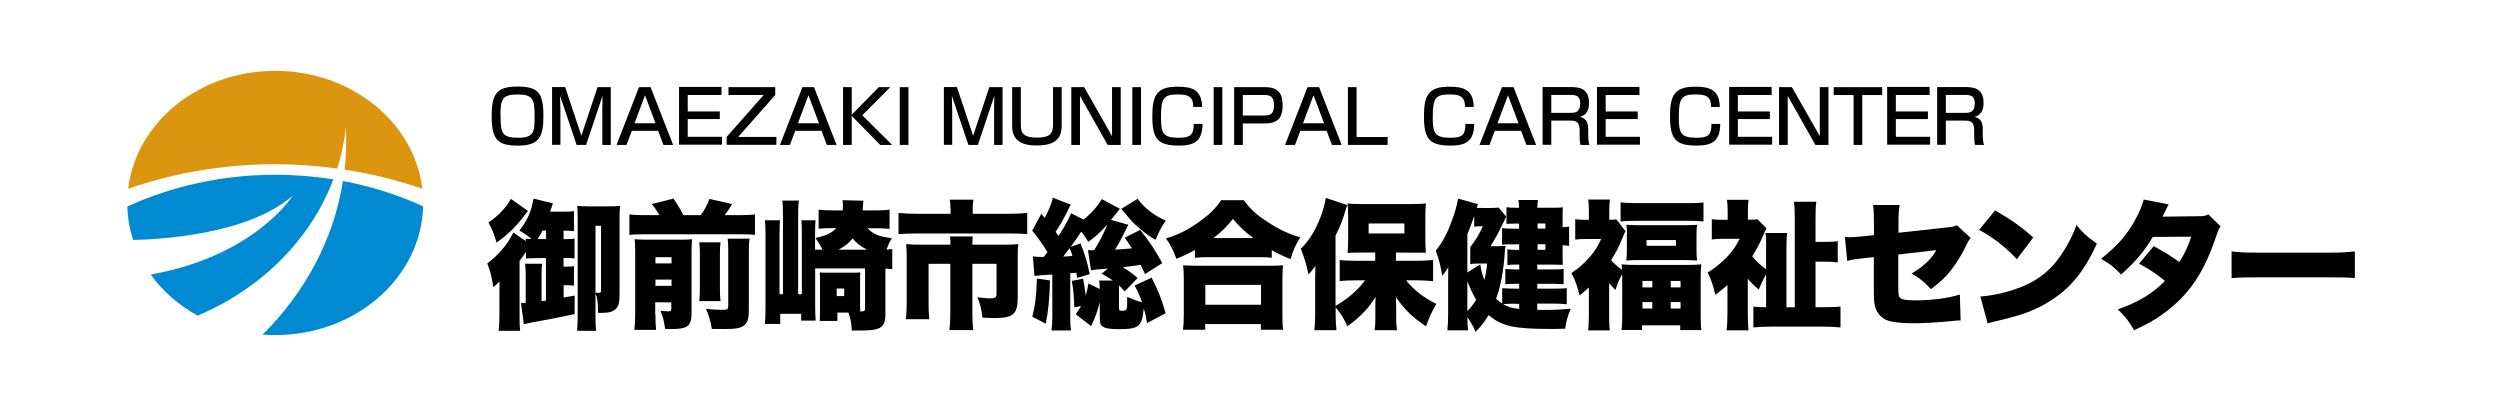
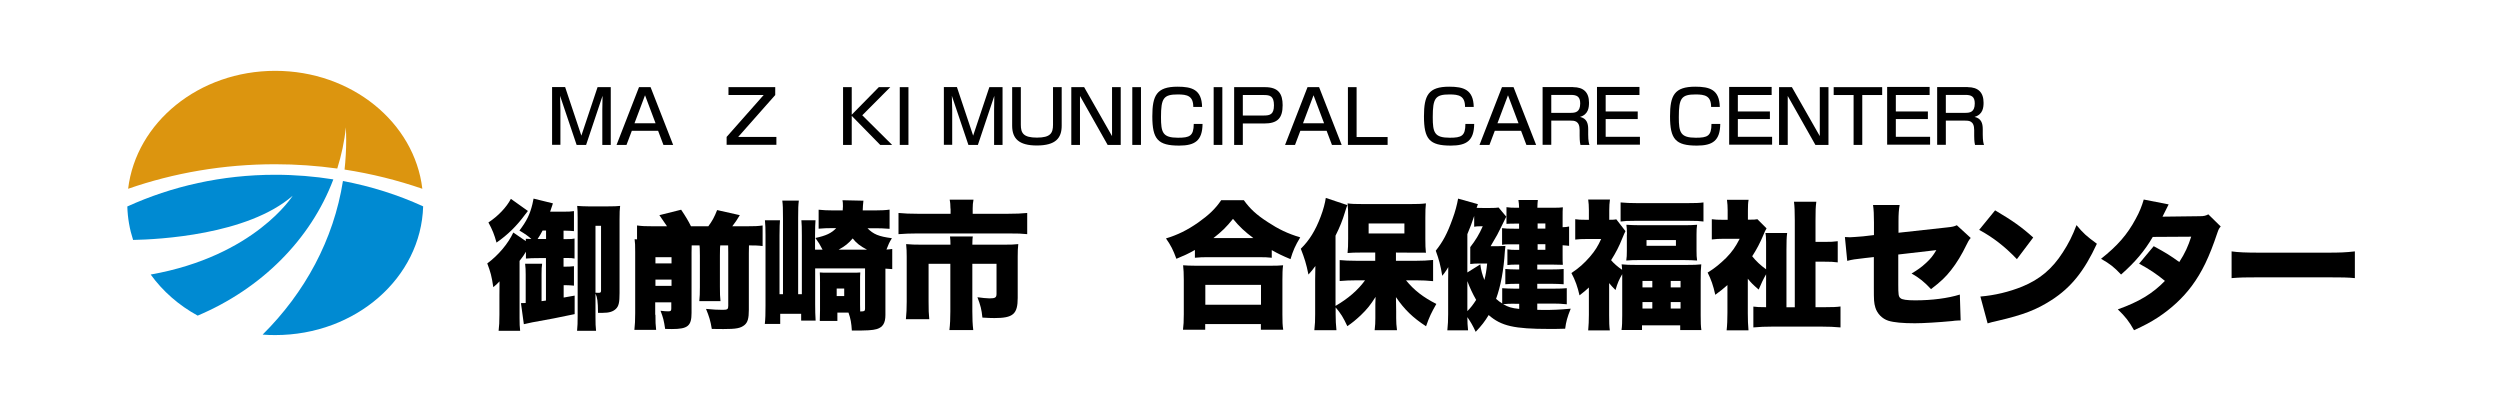
<svg xmlns="http://www.w3.org/2000/svg" id="a" data-name="レイヤー 1" viewBox="0 0 216 36">
  <defs>
    <style>
      .b {
        fill: #008ad2;
      }

      .c {
        fill: #dc950f;
      }
    </style>
  </defs>
  <g>
    <path d="m48.7,23.04h.13c.3,0,.52-.01.76-.04v1.68c-.23-.02-.44-.04-.73-.04h-.16v1.07c.14-.02.37-.06.95-.17v1.6c-1.52.32-2.08.43-3.66.71-.18.04-.53.11-.73.16l-.25-1.82c.22,0,.35-.01.41-.01v-2.47c0-.35-.01-.62-.05-.92h1.47c-.04.25-.05.47-.05.9v2.33c.08-.01.12-.01.38-.05v-3.67h-.61c-.49,0-.79.01-1.12.04v-.59c-.17.29-.26.42-.55.79v4.94c0,.49.01.76.05,1.1h-1.86c.05-.41.07-.77.07-1.39v-1.67c0-.24,0-.63.01-1.21-.24.25-.31.32-.54.5-.14-.96-.24-1.31-.52-2.05.95-.7,1.79-1.69,2.25-2.67l1.08.74v-.2c.2.01.25.01.48.02-.26-.24-.54-.44-1.03-.73.62-.82.9-1.38,1.12-2.28q.05-.19.06-.29t.04-.19l1.67.41c-.02.07-.04.12-.05.16-.04.1-.13.4-.19.56h1.15c.45,0,.63-.01.91-.05v1.73c-.28-.02-.43-.04-.77-.04h-.13v.73h.29c.35,0,.48-.01.66-.05v1.73c-.18-.04-.32-.05-.66-.05h-.29v.76Zm-3.09-4.81c-.14.18-.23.29-.25.32-.74,1-1.5,1.74-2.46,2.41-.2-.72-.35-1.09-.7-1.74.83-.54,1.58-1.33,1.94-2.04l1.46,1.04Zm.96,2.42h.61v-.73h-.3c-.17.32-.26.48-.43.73h.12Zm4.88,6.74c0,.52.01.86.05,1.19h-1.64c.04-.41.05-.7.05-1.29v-8.47c0-.48-.01-.73-.04-1.03.28.02.55.04.94.04h1.76c.48,0,.73-.01,1.01-.04-.04.31-.05.56-.05,1.14v6.39c0,.82-.07,1.13-.32,1.37-.25.24-.59.34-1.14.34h-.4c-.01-1.01-.06-1.32-.22-1.67v2.04Zm0-2.1c.18.01.23.01.28.01.16,0,.2-.05.2-.19v-5.6h-.48v5.78Z" />
-     <path d="m56.97,18.59c-.22-.38-.32-.54-.66-.96l1.88-.47c.36.53.65,1.01.85,1.43h1.5c.34-.46.52-.79.76-1.4l1.96.44c-.24.4-.4.64-.65.96h1.26c.66,0,.96-.01,1.36-.07v1.78c-.36-.05-.67-.06-1.36-.06h-8.12c-.66,0-1,.01-1.37.06v-1.78c.43.06.74.07,1.37.07h1.22Zm-.34,8.6c0,.62.01.88.06,1.31h-1.88c.05-.43.07-.84.07-1.44v-5.3c0-.58-.01-.8-.05-1.09.32.02.62.04,1.09.04h2.83c.56,0,.78-.01,1.04-.04-.02.3-.04.55-.04,1.14v5.22c0,1.13-.32,1.4-1.7,1.4-.13,0-.32,0-.58-.01-.12-.78-.17-.96-.4-1.57.35.04.47.05.67.05.22,0,.26-.05.26-.25v-.53h-1.39v1.08Zm1.39-4.43v-.54h-1.39v.54h1.39Zm0,1.94v-.54h-1.39v.54h1.39Zm4.23-3.77c-.04.32-.05.64-.05,1.15v2.7c0,.61.01.86.05,1.24h-1.83c.04-.42.05-.64.05-1.21v-2.73c0-.5-.01-.76-.05-1.14h1.83Zm2.51-.3c-.05.37-.06.7-.06,1.25v4.89c0,.74-.1,1.08-.37,1.31-.35.28-.71.35-1.83.35q-.13,0-1-.01c-.12-.72-.23-1.07-.5-1.73.65.06,1.01.08,1.44.08.41,0,.48-.05.48-.34v-4.61c0-.62-.01-.85-.05-1.2h1.89Z" />
+     <path d="m56.97,18.59l1.88-.47c.36.53.65,1.01.85,1.43h1.5c.34-.46.52-.79.76-1.4l1.96.44c-.24.4-.4.64-.65.96h1.26c.66,0,.96-.01,1.36-.07v1.78c-.36-.05-.67-.06-1.36-.06h-8.12c-.66,0-1,.01-1.37.06v-1.78c.43.06.74.07,1.37.07h1.22Zm-.34,8.6c0,.62.01.88.06,1.31h-1.88c.05-.43.07-.84.07-1.44v-5.3c0-.58-.01-.8-.05-1.09.32.02.62.04,1.09.04h2.83c.56,0,.78-.01,1.04-.04-.02.3-.04.55-.04,1.14v5.22c0,1.13-.32,1.4-1.7,1.4-.13,0-.32,0-.58-.01-.12-.78-.17-.96-.4-1.57.35.04.47.05.67.05.22,0,.26-.05.26-.25v-.53h-1.39v1.08Zm1.39-4.43v-.54h-1.39v.54h1.39Zm0,1.94v-.54h-1.39v.54h1.39Zm4.23-3.77c-.04.32-.05.64-.05,1.15v2.7c0,.61.01.86.05,1.24h-1.83c.04-.42.05-.64.05-1.21v-2.73c0-.5-.01-.76-.05-1.14h1.83Zm2.51-.3c-.05.37-.06.7-.06,1.25v4.89c0,.74-.1,1.08-.37,1.31-.35.28-.71.35-1.83.35q-.13,0-1-.01c-.12-.72-.23-1.07-.5-1.73.65.06,1.01.08,1.44.08.41,0,.48-.05.48-.34v-4.61c0-.62-.01-.85-.05-1.2h1.89Z" />
    <path d="m75.59,18.18c.49,0,.96-.02,1.27-.07v1.66c-.5-.04-.83-.05-1.19-.05h-.72c.52.52.96.71,2.11.86-.23.37-.31.56-.47.98.23-.01.29-.02.5-.05v1.74c-.22-.02-.3-.02-.59-.04v4.01c0,.7-.23,1.05-.74,1.21-.41.11-.77.13-2.16.13-.04-.64-.1-1.02-.29-1.55h-.96v.72h-1.52c.01-.29.02-.65.02-.89v-2.46c0-.41-.01-.61-.02-.84.19.02.34.02.79.02h1.89c.49,0,.64,0,.82-.02-.02.26-.02.36-.02.84v1.93c0,.32,0,.47.01.6.36,0,.42-.04.42-.24v-3.48h-4.31v3.08c0,.48.01,1.05.04,1.43h-1.25v-.59h-1.81v.88h-1.33c.05-.43.06-.89.06-1.59v-6.08c0-.54-.01-.88-.05-1.29h1.3c-.02.31-.04.54-.04,1.28v5.11h.3v-6.52c0-.89-.01-1.19-.06-1.57h1.43c-.05.4-.06.64-.06,1.51v6.58h.32v-5.08c0-.71-.01-.94-.04-1.31h1.22c-.02.34-.04.56-.04,1.32v1.22h.65c-.22-.43-.35-.64-.62-1.01.91-.19,1.4-.42,1.8-.85h-.37c-.38,0-.72.01-1.15.05v-1.64c.37.04.8.06,1.28.06h.8c.02-.25.02-.28.02-.36,0-.26-.01-.4-.04-.52l1.81.04q-.02.13-.04.41c0,.11-.01.24-.02.43h1.02Zm-3.3,7.4h.65v-.65h-.65v.65Zm2.62-4.01c-.59-.31-.89-.54-1.24-.97-.34.41-.66.67-1.21.97h2.45Z" />
    <path d="m82.12,18.02c0-.28-.02-.55-.07-.77h2.06c-.05.24-.07.48-.07.76v.46h3.05c.71,0,1.16-.02,1.66-.07v1.83c-.48-.05-.79-.06-1.61-.06h-7.89c-.56,0-1.09.02-1.62.06v-1.83c.54.05.96.07,1.67.07h2.83v-.44Zm0,3.12c0-.29-.01-.46-.04-.71h1.97c-.02.14-.04.31-.04.71h2.76c.56,0,.89-.01,1.21-.05-.04.34-.05.62-.05,1.08v3.57c0,1.4-.4,1.74-2.01,1.74-.28,0-.56-.01-1.04-.04-.07-.71-.16-1.04-.43-1.76.35.05.8.1,1.04.1.5,0,.61-.07.61-.4v-2.59h-2.09v4.1c0,.65.02,1.12.08,1.63h-2.06c.06-.52.08-1,.08-1.62v-4.11h-1.88v3.25c0,.73.01,1.08.06,1.54h-2.02c.05-.48.07-.95.07-1.52v-3.89c0-.37-.01-.72-.05-1.08.42.04.78.05,1.32.05h2.49Z" />
-     <path d="m95.73,23.2c-.24.02-.41.04-.53.05-.71.05-.72.06-.94.11l-.26-1.75c.1.01.16.01.18.01h.16s.12-.01.2-.01c.47-.73.91-1.63,1.13-2.21-.58.65-.98,1.02-1.64,1.5-.23-.4-.34-.56-.61-.89-.2.33-.48.72-.91,1.32l.84-.3c.38.91.59,1.61.8,2.66l-1.09.32-.06-.44q-.18.01-.25.01t-.28.02v3.62c0,.7.01.98.07,1.33h-1.69c.05-.37.07-.71.07-1.32v-3.51c-.86.05-1.29.08-1.54.12l-.14-1.69c.32.04.43.05.68.05h.11q.07-.01.17-.01c.13-.17.13-.18.3-.41-.47-.75-.79-1.21-1.32-1.85l.79-1.46.29.35c.36-.66.59-1.21.71-1.74l1.55.61c-.07.11-.11.17-.19.35-.43.88-.68,1.32-1.13,2,.12.16.16.2.25.36.52-.79.84-1.39,1.09-1.97l1.07.54c.65-.49,1.22-1.14,1.58-1.77l1.57.84q-.19.25-.77.96l1.5.42c-.64,1.28-.79,1.56-1.15,2.15.55-.04.98-.06,1.46-.11-.22-.34-.31-.48-.62-.92l1.33-.68c.83,1.04,1.19,1.58,1.91,2.87l-1.49.95c-.19-.41-.23-.48-.37-.8-.53.08-.67.11-1.55.2.55.35.86.58,1.28.94l-1.12,1.16c-.24-.28-.32-.36-.49-.52v1.97c0,.18.04.22.25.22.12,0,.24-.02.32-.05.07-.04.11-.13.13-.32,0-.01,0-.29.01-.83.55.24.83.35,1.28.46-.2-.56-.31-.83-.64-1.44l1.47-.68c.6,1.19.89,1.93,1.21,3.08l-1.61.84c-.1-.6-.14-.82-.28-1.25-.16,1.56-.41,1.78-2.17,1.78-.74,0-1.18-.07-1.4-.24-.17-.12-.23-.32-.23-.72v-1.37c-.22.85-.37,1.27-.75,2.06l-1.33-1.02c.2-.26.26-.36.46-.71l-.58.12c-.04-1.03-.07-1.5-.22-2.29l.98-.19c.12.65.18,1.05.23,1.47.07-.26.18-.72.23-1.05l.98.47c-.01-.32-.02-.47-.05-.73h1.18c-.3-.22-.48-.32-.97-.6l.52-.42Zm-5.01,1.03c-.05,1.71-.14,2.6-.37,3.74l-1.16-.61c.25-.98.35-1.74.4-3.29l1.14.16Zm1.14-2.06c.37-.02.44-.02.8-.06-.07-.24-.1-.3-.24-.67-.19.25-.3.4-.56.73Zm6.44-4.99c.54.77,1.49,1.5,2.43,1.88-.37.52-.59.92-.89,1.66-.5-.29-.86-.53-1.34-.95-.49-.41-.64-.55-1.32-1.37-.11-.13-.18-.2-.31-.35l1.43-.88Z" />
    <path d="m103.25,21.59c-.61.35-.94.49-1.61.77-.29-.79-.47-1.14-.9-1.76,1-.3,1.85-.72,2.78-1.37.92-.65,1.49-1.19,1.99-1.93h1.96c.52.73,1.08,1.25,2.05,1.88.94.62,1.73,1,2.82,1.33-.43.71-.62,1.14-.84,1.88-.7-.29-1.07-.47-1.62-.78v.66c-.32-.04-.65-.05-1.15-.05h-4.37c-.41,0-.74.01-1.12.05v-.68Zm-1.04,6.9c.05-.4.07-.74.07-1.34v-2.96c0-.55-.02-.91-.06-1.27.28.02.62.04,1.15.04h6.33c.53,0,.87-.01,1.16-.04-.05.35-.06.7-.06,1.27v2.97c0,.64.01.94.07,1.33h-1.93v-.49h-4.81v.49h-1.93Zm1.93-2.16h4.81v-1.72h-4.81v1.72Zm4.15-5.76c-.75-.56-1.2-.98-1.76-1.66-.58.72-.95,1.08-1.69,1.66h3.45Z" />
    <path d="m121.48,24.22c.7.86,1.48,1.46,2.62,2.04-.44.78-.59,1.08-.89,1.93-1.15-.75-1.87-1.45-2.6-2.52.01.26.02.89.02,1.22v.6c0,.34.02.67.07,1.04h-1.93c.05-.43.06-.67.06-1.04v-1.22c0-.06.01-.28.02-.62-.44.7-.74,1.07-1.28,1.59-.43.4-.73.65-1.16.94-.36-.77-.56-1.09-1.01-1.62v.59c0,.5.02.9.07,1.38h-1.91c.06-.54.07-.82.07-1.38v-2.97c0-.06.01-.59.01-.7q0-.32.01-.5c-.23.32-.36.48-.6.74-.19-.95-.34-1.4-.66-2.23.73-.71,1.27-1.58,1.72-2.78.23-.6.38-1.19.44-1.61l1.86.62c-.07.18-.11.29-.22.66-.18.61-.43,1.25-.8,1.98v6.07c1.1-.64,1.93-1.36,2.55-2.21h-.78c-.48,0-.98.02-1.41.06v-1.81c.41.04.83.06,1.41.06h1.66v-.71h-1.24c-.46,0-.87.01-1.15.04.04-.37.05-.71.05-1.24v-1.92c0-.47-.01-.77-.05-1.13.34.05.66.06,1.33.06h4.1c.58,0,.97-.01,1.34-.06-.04.4-.05.59-.05,1.25v1.82c0,.54.01.83.05,1.2-.07-.01-.12-.01-.14-.01h-.97s-1.48-.01-1.48-.01v.71h1.78c.46,0,.98-.02,1.43-.07v1.83c-.48-.05-.97-.07-1.37-.07h-.98Zm-3.23-4.05h3.09v-.86h-3.09v.86Z" />
    <path d="m132.85,26.77c.35.01.43.01.53.01.76,0,1.34-.02,2.33-.11-.3.74-.4,1.12-.48,1.73-.61.02-.92.02-1.38.02-3.03,0-4.14-.25-5.23-1.2-.33.55-.6.9-1.12,1.45-.26-.56-.43-.85-.72-1.27.01.56.01.61.06,1.14h-1.79c.05-.5.07-.86.07-1.4v-2.94c0-.53,0-.71.01-1.12-.06.11-.11.18-.14.23-.16.24-.19.29-.38.52-.14-.88-.29-1.43-.56-2.17.62-.78,1-1.49,1.45-2.75.22-.58.4-1.27.48-1.75l1.71.48c-.05.14-.06.16-.11.32.22.01.31.01.58.01h.54c.42,0,.59-.01.78-.04l.66.79q-.08.14-.46.93c-.23.48-.33.68-.89,1.62h.67c.26,0,.49-.01.61-.02q-.02.16-.05.46c-.1,1.63-.36,3.02-.76,4.11.2.18.3.25.53.4v-1.32c.34.02.61.04,1.07.04h.4v-.42h-.24c-.36,0-.68.01-.96.04v-1.32c.28.02.56.04.96.04h.24v-.42h-.28c-.31,0-.49.01-.74.04v-1.36c.26.04.43.05.78.05h.24v-.48h-.96c-.18,0-.35.01-.52.04v-1.44c.26.04.54.05,1.09.05h.38v-.44h-.2c-.46,0-.59,0-.89.02v-1.44c.26.04.49.05.89.05h.2c-.01-.29-.02-.43-.06-.67h1.68c-.02.2-.04.4-.04.67h1.33c.46,0,.67-.01.87-.04-.02.25-.02.43-.02.8v.92c.25-.01.38-.02.56-.06v1.67c-.25-.02-.34-.04-.56-.05v.9c0,.34,0,.6.02.79q-.25-.01-.94-.02h-1.27v.42h1.26c.46,0,.68-.01,1.02-.04v1.32c-.34-.02-.61-.04-1.03-.04h-1.25v.42h1.45c.46,0,.77-.01,1.1-.04v1.39c-.5-.05-.76-.06-1.1-.06h-1.45v.53Zm-4.95-3.93c.06.52.17.89.35,1.35.12-.48.17-.74.24-1.42h-.79c-.22,0-.31,0-.67.04v-1.46c.46-.59.77-1.1,1.08-1.8h-.22c-.25,0-.36.01-.52.04v-.93c-.22.65-.32.93-.59,1.57v3.31l1.12-.7Zm-1.12,4.04c.28-.28.5-.56.76-.97-.31-.54-.55-1.06-.76-1.62v2.59Zm4.09-.64c-.42,0-.71.01-1,.04.44.25.72.34,1.39.41v-.44h-.4Zm2.65-6.49v-.44h-.67v.44h.67Zm-.67,1.83h.67v-.48h-.67v.48Z" />
    <path d="m137.3,24.82c-.25.24-.4.36-.83.7-.16-.71-.36-1.3-.7-1.93.65-.43,1.1-.83,1.61-1.42.43-.5.68-.9.96-1.52h-1.24c-.46,0-.67.01-1,.05v-1.76c.25.04.49.05.89.05h.29v-.84c0-.35-.02-.61-.06-.91h1.88c-.04.28-.06.59-.06.92v.83c.33,0,.5-.01.61-.04l.79,1.02c-.08.17-.1.2-.29.66-.25.64-.55,1.22-.95,1.85.2.25.61.61.95.83-.01-.24-.02-.28-.04-.47.4.04.67.05,1.26.05h4.34c.6,0,.97-.01,1.28-.05-.04.42-.05.72-.05,1.33v3.08c0,.6.01.95.06,1.27h-1.83v-.41h-3.3v.4h-1.77c.05-.35.06-.67.06-1.27v-3.55c-.26.44-.41.77-.58,1.37-.28-.28-.36-.37-.55-.6v2.77c0,.6.01.97.06,1.32h-1.87c.04-.41.06-.89.06-1.36v-2.36Zm2.72-7.33c.42.04.85.06,1.43.06h4.35c.68,0,1.02-.01,1.38-.06v1.65c-.36-.05-.6-.06-1.17-.06h-4.81c-.58,0-.82.01-1.18.06v-1.65Zm.55,2.77c0-.37-.01-.55-.05-.84.36.02.67.04,1.21.04h3.75c.49,0,.78-.01,1.15-.04-.04.28-.05.44-.05.83v1.42c0,.38.01.56.05.84-.34-.02-.64-.04-1.19-.04h-3.73c-.53,0-.86.01-1.2.04.04-.28.05-.47.05-.83v-1.41Zm1.34,4.57h.85v-.56h-.85v.56Zm0,1.83h.85v-.56h-.85v.56Zm.35-5.42h2.54v-.5h-2.54v.5Zm2.09,3.59h.85v-.56h-.85v.56Zm0,1.83h.85v-.56h-.85v.56Z" />
    <path d="m151.01,27.02c0,.59.02,1.1.06,1.52h-1.89c.05-.43.07-.96.07-1.52v-2.39c-.38.34-.58.49-1.05.84-.18-.82-.36-1.32-.66-1.92.61-.37,1.08-.76,1.61-1.28.52-.54.78-.91,1.16-1.64h-1.37c-.37,0-.74.02-1.04.06v-1.75c.29.04.52.05.94.05h.43v-.83c0-.31-.02-.59-.06-.9h1.87c-.05.25-.06.54-.06.92v.8h.12c.36,0,.58-.01.7-.04l.79.79c-.11.18-.16.29-.28.59-.28.66-.58,1.24-.96,1.82.31.4.73.79,1.2,1.13v-2.35c0-.35-.02-.64-.06-.79h1.88c-.05.36-.06.79-.06,1.45v4.97h.72v-7.51c0-.8-.02-1.2-.07-1.61h1.93c-.06.46-.07.77-.07,1.61v1.86h.73c.59,0,.84-.01,1.19-.06v1.83c-.37-.05-.61-.06-1.19-.06h-.73v3.93h.91c.55,0,.91-.01,1.25-.06v1.81c-.49-.05-1.08-.07-1.62-.07h-4.28c-.55,0-1.14.02-1.63.07v-1.8c.29.04.54.05.98.05h.12v-2.84c-.24.41-.44.84-.64,1.32-.5-.43-.66-.59-.94-.94v2.93Z" />
    <path d="m161.91,19.2c0-.62-.02-1.1-.08-1.49h2.3c-.07.4-.1.73-.1,1.44v.96l4.19-.46c.48-.05.61-.08.85-.19l1.2,1.1q-.19.2-.4.66c-.35.73-.82,1.52-1.3,2.12-.46.59-.89,1-1.73,1.64-.58-.62-1.01-.97-1.68-1.35.49-.29.84-.53,1.26-.92.38-.35.59-.61.88-1.1l-3.29.38v2.57c0,.88.02,1.07.19,1.2.13.13.56.19,1.27.19,1.46,0,2.82-.18,3.86-.5l.07,2.24h-.19c-.3.01-.31.02-.56.05-1.15.11-2.51.19-3.2.19-1.04,0-1.83-.07-2.3-.22-.53-.17-.96-.61-1.12-1.14-.12-.42-.13-.59-.13-1.74v-2.62l-.72.08c-.96.11-1.12.13-1.58.25l-.2-2.06c.23.01.38.02.44.02.17,0,.73-.05,1.13-.08l.94-.11v-1.13Z" />
    <path d="m172.37,18.17c1.51.89,2.29,1.44,3.3,2.35l-1.41,1.87c-1.04-1.09-2.06-1.88-3.26-2.53l1.38-1.69Zm-1.26,7.45c1.22-.1,2.48-.4,3.61-.86,1.51-.62,2.59-1.52,3.51-2.96.5-.77.83-1.43,1.18-2.35.59.71.86.95,1.76,1.61-1.09,2.36-2.23,3.78-3.91,4.86-1.3.84-2.43,1.28-4.67,1.8-.47.11-.54.12-.86.22l-.62-2.3Z" />
    <path d="m187.36,17.68s-.18.36-.52,1.04l3.23-.04c.35,0,.5-.04.73-.16l1.07,1.05c-.14.16-.18.23-.28.52-.71,2.13-1.34,3.43-2.23,4.63-.77,1.03-1.75,1.94-2.92,2.71-.65.42-1.14.68-2.06,1.1-.44-.78-.73-1.15-1.4-1.8,1.82-.65,2.99-1.35,4.07-2.46-.74-.61-1.33-1-2.23-1.49l1.26-1.51c1.07.58,1.45.82,2.21,1.37.49-.75.78-1.4,1.03-2.19l-3.32.02c-.7,1.2-1.52,2.18-2.74,3.25-.58-.62-.95-.92-1.73-1.36,1.42-1.12,2.28-2.11,2.99-3.44.34-.61.54-1.13.7-1.68l2.15.42Z" />
    <path d="m192.81,21.72c.56.08,1.21.11,2.46.11h5.73c1.2,0,1.66-.02,2.46-.11v2.31c-.58-.06-1.1-.07-2.47-.07h-5.71c-1.34,0-1.74.01-2.47.07v-2.31Z" />
  </g>
  <path class="c" d="m29.14,14.56c.36-1.15.62-2.34.74-3.56.02.37.03.74.03,1.11,0,.86-.05,1.71-.14,2.54,2.33.36,4.57.92,6.72,1.66-.68-5.73-6.11-10.19-12.71-10.19s-12.02,4.46-12.71,10.19c3.94-1.37,8.23-2.12,12.71-2.12,1.82,0,3.61.13,5.35.37Z" />
  <path class="b" d="m28.81,15.5c-1.63-.26-3.31-.4-5.03-.4-4.6,0-8.94.99-12.78,2.74.03,1,.2,1.97.5,2.89,2.15-.04,9.89-.42,13.79-3.82,0,0-3.26,5.21-12.27,6.81,1.04,1.44,2.43,2.66,4.06,3.55,5.49-2.32,9.76-6.57,11.72-11.77Z" />
  <path class="b" d="m29.63,15.64c-.8,5.07-3.29,9.65-6.94,13.27.36.03.72.04,1.09.04,6.95,0,12.6-4.95,12.78-11.12-2.16-.99-4.48-1.73-6.93-2.19Z" />
  <g>
-     <path d="m46.95,10.03c0,1.74-.33,2.55-2.15,2.55-1.72,0-2.32-.4-2.32-2.55,0-1.93.44-2.55,2.23-2.55s2.24.53,2.24,2.55Zm-3.7,0c0,1.53.16,1.87,1.54,1.87s1.4-.56,1.4-1.87c0-1.44-.13-1.87-1.48-1.87s-1.47.46-1.47,1.87Z" />
    <path d="m48.83,7.53l1.4,4.19,1.4-4.19h1.14v4.99h-.73v-3.02c0-.25.01-.94.02-1.22l-1.42,4.24h-.82l-1.43-4.24c0,.15.03,1.05.03,1.22v3.01h-.72v-4.99h1.13Z" />
    <path d="m58.18,12.52h-.86l-.46-1.22h-2.27l-.46,1.22h-.86l1.94-4.99h1l1.95,4.99Zm-3.36-1.87h1.82l-.91-2.42-.91,2.42Z" />
-     <path d="m62.34,7.53v.68h-2.92v1.42h2.77v.66h-2.77v1.53h2.96v.68h-3.71v-4.99h3.67Z" />
    <path d="m66.98,7.53v.68l-3.2,3.62h3.3v.68h-4.3v-.68l3.2-3.62h-3.04v-.68h4.04Z" />
-     <path d="m72.3,12.52h-.86l-.46-1.22h-2.27l-.46,1.22h-.86l1.94-4.99h1l1.95,4.99Zm-3.36-1.87h1.82l-.91-2.42-.91,2.42Z" />
    <path d="m75.92,7.53h1l-2.42,2.43,2.58,2.56h-1.03l-2.46-2.51v2.51h-.75v-4.99h.75v2.38l2.34-2.38Z" />
    <path d="m78.49,7.53v4.99h-.75v-4.99h.75Z" />
    <path d="m82.68,7.53l1.4,4.19,1.4-4.19h1.14v4.99h-.73v-3.02c0-.25.01-.94.02-1.22l-1.42,4.24h-.82l-1.43-4.24c0,.15.03,1.05.03,1.22v3.01h-.72v-4.99h1.13Z" />
    <path d="m88.2,7.53v3.25c0,.72.22,1.11,1.39,1.11s1.39-.39,1.39-1.11v-3.25h.75v3.33c0,1.06-.51,1.71-2.15,1.71-1.55,0-2.13-.6-2.13-1.71v-3.33h.75Z" />
    <path d="m93.67,7.53l2.41,4.23v-4.23h.75v4.99h-1.13l-2.39-4.23v4.23h-.75v-4.99h1.13Z" />
    <path d="m98.58,7.53v4.99h-.75v-4.99h.75Z" />
    <path d="m103.1,9.24c0-.96-.53-1.08-1.34-1.08-1.23,0-1.45.32-1.45,1.96,0,1.33.14,1.78,1.47,1.78,1.01,0,1.35-.15,1.36-1.19h.76c-.02,1.43-.64,1.87-2.02,1.87-1.84,0-2.32-.55-2.32-2.53,0-1.8.37-2.56,2.18-2.56,1.24,0,2.09.25,2.12,1.75h-.75Z" />
    <path d="m105.61,7.53v4.99h-.75v-4.99h.75Z" />
    <path d="m109.3,7.53c1.16,0,1.52.58,1.52,1.56,0,1.14-.46,1.58-1.6,1.58h-1.84v1.85h-.75v-4.99h2.67Zm-1.92.68v1.77h1.82c.51,0,.87-.08.87-.88s-.34-.89-.87-.89h-1.82Z" />
    <path d="m115.94,12.52h-.86l-.46-1.22h-2.27l-.46,1.22h-.86l1.94-4.99h1l1.95,4.99Zm-3.36-1.87h1.82l-.91-2.42-.91,2.42Z" />
    <path d="m117.21,7.53v4.31h2.68v.68h-3.43v-4.99h.75Z" />
    <path d="m126.58,9.24c0-.96-.53-1.08-1.34-1.08-1.23,0-1.45.32-1.45,1.96,0,1.33.14,1.78,1.47,1.78,1.01,0,1.35-.15,1.35-1.19h.76c-.02,1.43-.64,1.87-2.02,1.87-1.84,0-2.32-.55-2.32-2.53,0-1.8.37-2.56,2.18-2.56,1.24,0,2.09.25,2.12,1.75h-.75Z" />
    <path d="m132.74,12.52h-.86l-.46-1.22h-2.27l-.46,1.22h-.86l1.94-4.99h1l1.95,4.99Zm-3.36-1.87h1.82l-.91-2.42-.91,2.42Z" />
    <path d="m135.92,7.53c.91,0,1.37.46,1.37,1.34,0,.39-.04,1.02-.78,1.23.58.13.71.55.71,1.06v.47c0,.54.07.79.11.89h-.78c-.07-.29-.07-.69-.07-.79v-.49c0-.82-.46-.82-.84-.82h-1.61v2.09h-.75v-4.99h2.64Zm-1.89.68v1.54h1.67c.42,0,.83-.06.83-.82,0-.59-.3-.73-.8-.73h-1.7Z" />
    <path d="m141.65,7.53v.68h-2.92v1.42h2.77v.66h-2.77v1.53h2.96v.68h-3.71v-4.99h3.67Z" />
    <path d="m147.84,9.24c0-.96-.53-1.08-1.34-1.08-1.23,0-1.45.32-1.45,1.96,0,1.33.14,1.78,1.47,1.78,1.01,0,1.35-.15,1.35-1.19h.76c-.02,1.43-.64,1.87-2.02,1.87-1.84,0-2.32-.55-2.32-2.53,0-1.8.37-2.56,2.18-2.56,1.24,0,2.09.25,2.12,1.75h-.75Z" />
    <path d="m153.07,7.53v.68h-2.92v1.42h2.77v.66h-2.77v1.53h2.96v.68h-3.71v-4.99h3.67Z" />
    <path d="m154.82,7.53l2.41,4.23v-4.23h.75v4.99h-1.13l-2.39-4.23v4.23h-.75v-4.99h1.13Z" />
    <path d="m162.62,7.53v.68h-1.72v4.31h-.75v-4.31h-1.72v-.68h4.19Z" />
    <path d="m166.72,7.53v.68h-2.92v1.42h2.77v.66h-2.77v1.53h2.96v.68h-3.71v-4.99h3.67Z" />
    <path d="m170.01,7.53c.91,0,1.37.46,1.37,1.34,0,.39-.04,1.02-.78,1.23.58.13.71.55.71,1.06v.47c0,.54.07.79.11.89h-.78c-.07-.29-.07-.69-.07-.79v-.49c0-.82-.46-.82-.84-.82h-1.61v2.09h-.75v-4.99h2.64Zm-1.89.68v1.54h1.67c.42,0,.83-.06.83-.82,0-.59-.3-.73-.8-.73h-1.7Z" />
  </g>
</svg>